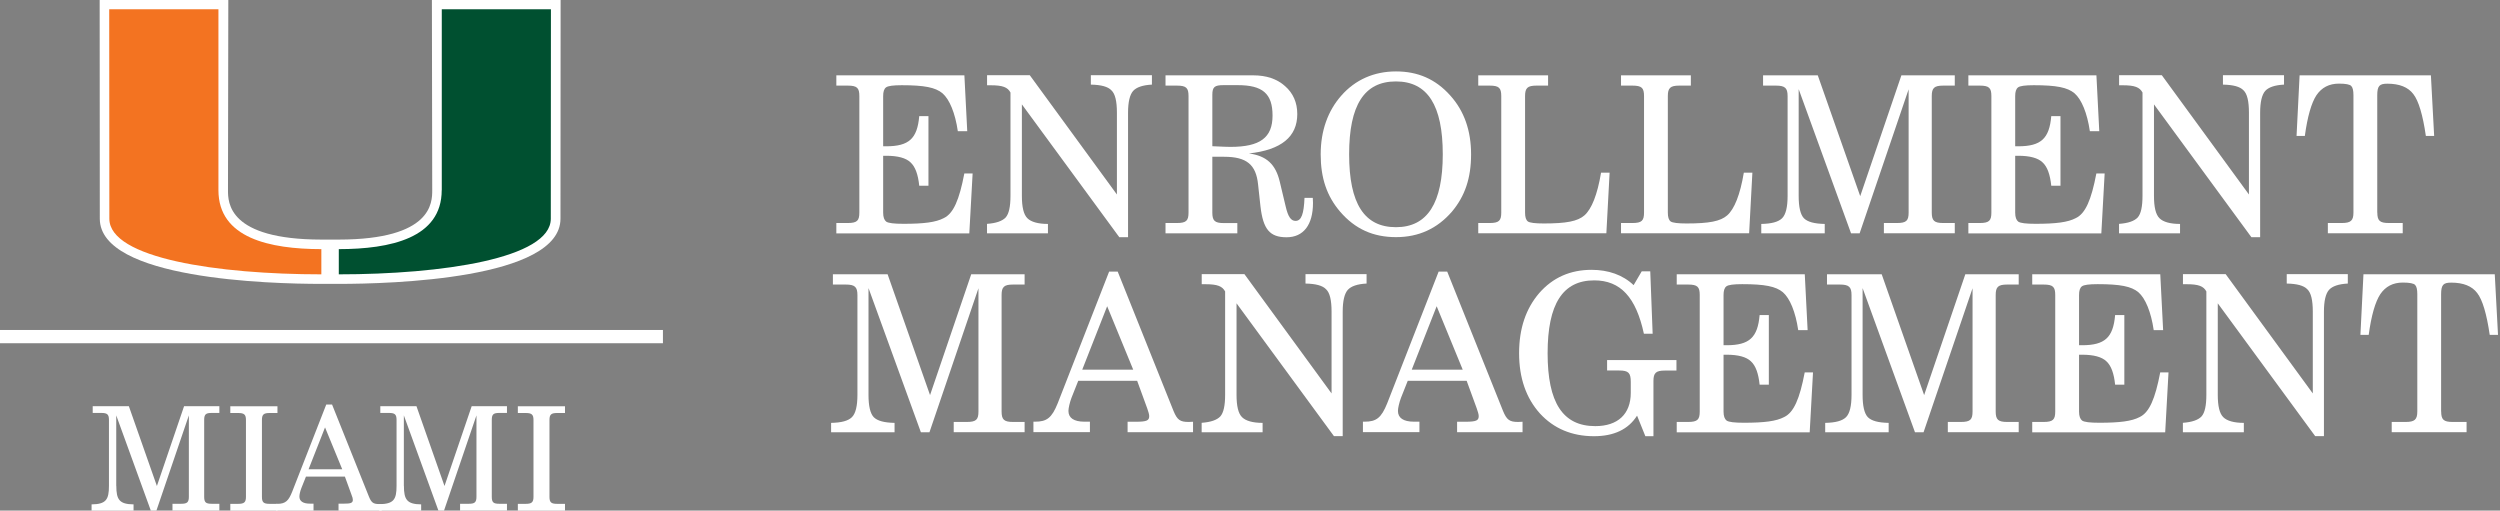
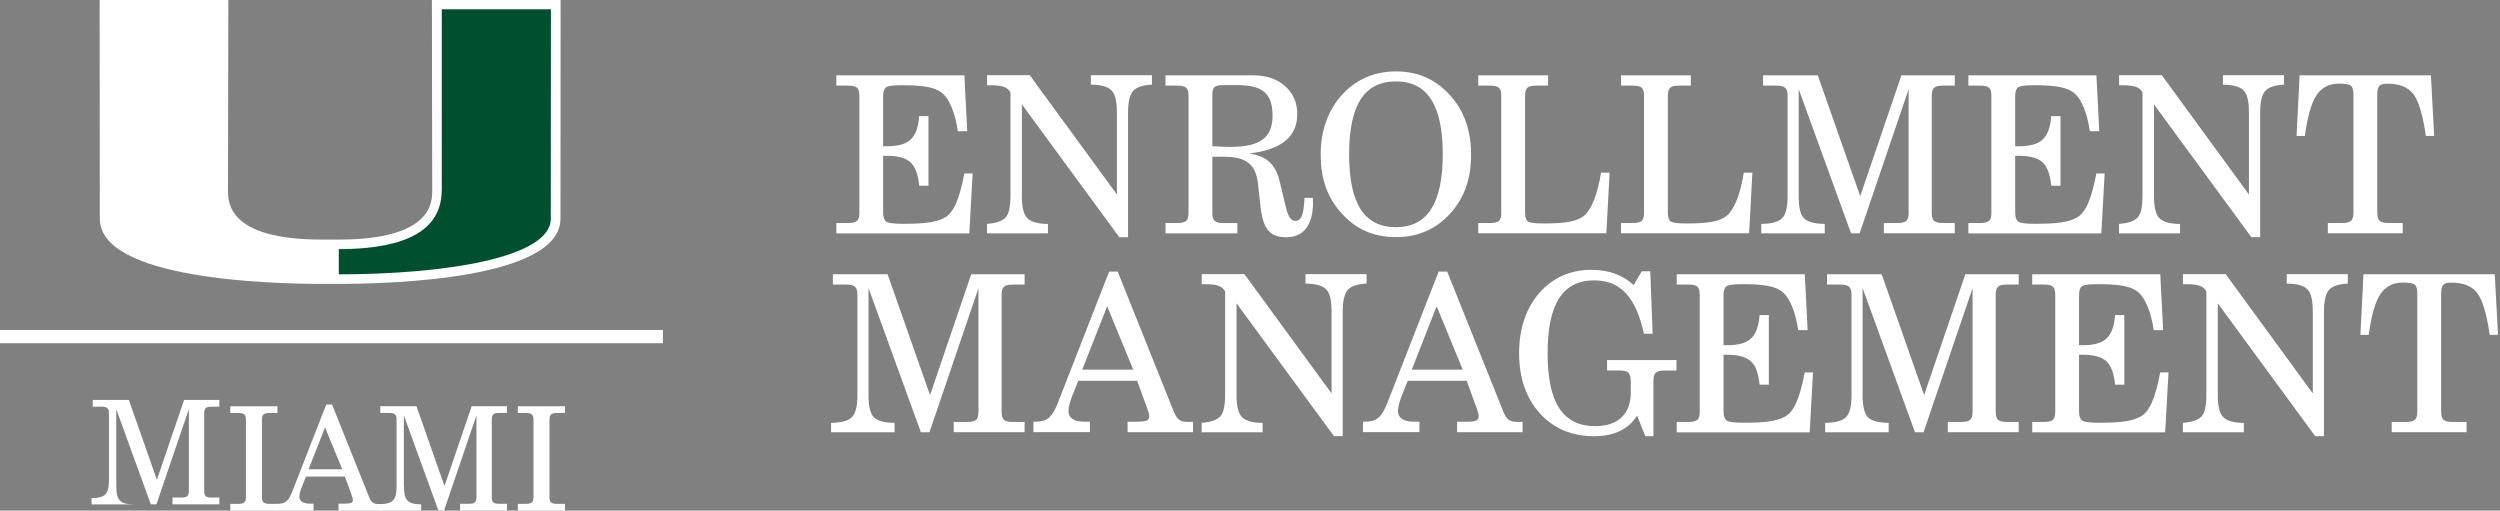
<svg xmlns="http://www.w3.org/2000/svg" id="Layer_1" version="1.1" viewBox="0 0 377 77">
  <rect x="0" y="0" width="377" height="77" fill="#808080" stroke="none" />
  <defs>
    <style>
      .st0 {
        fill: #005030;
      }

      .st1 {
        fill: #fff;
      }

      .st2 {
        fill: none;
        stroke: #fff;
        stroke-width: 2px;
      }

      .st3 {
        fill: #f37321;
      }
    </style>
  </defs>
  <path class="st1" d="M65.13,0l.05,28.68c0,1.84,0,7.43-14.08,7.45h-1.32s-1.32,0-1.32,0c-14.08-.02-14.08-5.61-14.08-7.45l.05-28.68H15.03l.02,32.98c0,9.12,25.58,9.83,33.42,9.83h2.63c7.84,0,33.42-.71,33.42-9.83l.02-32.98h-19.41Z" />
  <path class="st0" d="M66.62,28.68V1.4h16.46s-.02,30.49-.02,31.58c0,5.99-16.43,8.39-31.97,8.39,0-.75,0-2.61,0-3.8,7.78-.01,15.52-1.66,15.52-8.89" />
-   <path class="st3" d="M32.94,28.68V1.4h-16.47s.02,30.49.02,31.58c0,5.99,16.43,8.39,31.97,8.39,0-.75,0-2.61,0-3.8-7.78-.01-15.52-1.66-15.52-8.89" />
  <line class="st2" y1="50.76" x2="99.97" y2="50.76" />
-   <path class="st1" d="M17.54,73.27c0,2.07.46,2.77,2.6,2.79v.94h-6.33v-.94c2.2-.02,2.62-.74,2.62-2.79v-9.95c0-.85-.28-1.05-1.16-1.05h-1.29v-1.02h5.45l4.23,12.04,4.1-12.04h5.32v1.02h-1.16c-.87,0-1.13.2-1.13,1.05v11.6c0,.85.26,1.05,1.13,1.05h1.16v1.02h-7.07v-1.02h1.31c.87,0,1.16-.2,1.16-1.05v-12.28l-4.89,14.35h-.85l-5.21-14.35v10.62Z" />
+   <path class="st1" d="M17.54,73.27c0,2.07.46,2.77,2.6,2.79h-6.33v-.94c2.2-.02,2.62-.74,2.62-2.79v-9.95c0-.85-.28-1.05-1.16-1.05h-1.29v-1.02h5.45l4.23,12.04,4.1-12.04h5.32v1.02h-1.16c-.87,0-1.13.2-1.13,1.05v11.6c0,.85.26,1.05,1.13,1.05h1.16v1.02h-7.07v-1.02h1.31c.87,0,1.16-.2,1.16-1.05v-12.28l-4.89,14.35h-.85l-5.21-14.35v10.62Z" />
  <path class="st1" d="M34.73,75.98h1.18c.89,0,1.18-.22,1.18-1.05v-11.6c0-.83-.28-1.05-1.18-1.05h-1.18v-1.02h7.11v1.02h-1.18c-.89,0-1.16.22-1.16,1.05v11.6c0,.83.26,1.05,1.16,1.05h1.18v1.02h-7.11v-1.02Z" />
  <path class="st1" d="M49.02,64.44l-2.49,6.33h5.08l-2.6-6.33ZM50.07,60.99l5.56,13.89c.35.85.61,1.13,1.5,1.13.13,0,.28,0,.44,0v.99h-6.52v-1.05h.83c.92,0,1.33-.07,1.33-.57,0-.17-.06-.44-.2-.76l-1-2.75h-5.87l-.68,1.7c-.2.5-.31,1.02-.31,1.31,0,.7.55,1.07,1.59,1.07h.54v1.05h-5.63v-1.02h.17c1.29,0,1.72-.52,2.25-1.85l5.13-13.13h.85Z" />
  <path class="st1" d="M60.91,73.27c0,2.07.46,2.77,2.6,2.79v.94h-6.33v-.97c2.2-.02,2.62-.71,2.62-2.76v-9.95c0-.85-.28-1.05-1.16-1.05h-1.29v-1.02h5.45l4.23,12.04,4.1-12.04h5.32v1.02h-1.16c-.87,0-1.13.2-1.13,1.05v11.6c0,.85.26,1.05,1.13,1.05h1.16v1.02h-7.07v-1.02h1.31c.87,0,1.16-.2,1.16-1.05v-12.28l-4.89,14.35h-.85l-5.21-14.35v10.62Z" />
  <path class="st1" d="M78.09,75.98h1.18c.89,0,1.18-.22,1.18-1.05v-11.6c0-.83-.28-1.05-1.18-1.05h-1.18v-1.02h7.11v1.02h-1.18c-.89,0-1.16.22-1.16,1.05v11.6c0,.83.26,1.05,1.16,1.05h1.18v1.02h-7.11v-1.02Z" />
  <g>
    <path class="st1" d="M126.12,35.18v-1.55h1.72c1.42,0,1.75-.36,1.75-1.58V14.49c0-1.22-.33-1.58-1.75-1.58h-1.72v-1.55h19.31l.43,8.42h-1.42c-.4-2.74-1.25-4.79-2.31-5.71-1.06-.89-2.74-1.22-6.14-1.22-1.29,0-2.08.1-2.38.33-.3.23-.43.66-.43,1.32v7.56h.46c3.43,0,4.69-1.16,4.98-4.55h1.39v10.5h-1.39c-.17-1.68-.59-2.87-1.32-3.53-.69-.66-1.91-.99-3.66-.99h-.46v8.58c0,.69.17,1.12.46,1.35.33.23,1.19.33,2.61.33,3.07,0,4.88-.23,6.07-.86,1.45-.69,2.34-2.74,3.1-6.73h1.25l-.5,9.04h-20.07Z" />
    <path class="st1" d="M148.84,35.18v-1.42c1.39-.1,2.31-.43,2.81-.96.5-.56.73-1.65.73-3.27v-15.58c-.43-.79-1.16-1.09-2.97-1.09h-.56v-1.52h6.44l13.14,17.99v-12.34c0-1.72-.26-2.84-.83-3.37-.53-.56-1.55-.83-3.1-.86v-1.42h9.21v1.42c-1.39.07-2.34.4-2.84.96-.49.56-.76,1.65-.76,3.27v18.78h-1.32l-14.69-20.03v13.8c0,1.68.26,2.81.83,3.37.56.56,1.62.86,3.1.86v1.42h-9.18Z" />
    <path class="st1" d="M175.76,35.18v-1.55h1.72c1.42,0,1.75-.36,1.75-1.58V14.49c0-1.22-.33-1.58-1.75-1.58h-1.72v-1.55h13.2c2.01,0,3.6.53,4.82,1.62,1.22,1.06,1.85,2.48,1.85,4.22,0,3.43-2.41,5.41-7.29,5.94,2.67.36,4.03,1.65,4.65,4.26l.89,3.73c.36,1.55.79,2.18,1.49,2.18.89,0,1.25-1.06,1.35-3.47h1.25c0,.17.03.59.03.76,0,3.33-1.45,5.18-3.99,5.18s-3.53-1.22-3.93-4.65l-.36-3.3c-.3-3-1.72-4.19-5.12-4.19h-1.78v8.42c0,1.22.36,1.58,1.72,1.58h2.05v1.55h-10.83ZM182.82,22.05l1.62.07c.26,0,.5.03,1.12.03,4.46,0,6.34-1.39,6.34-4.72s-1.52-4.59-5.25-4.59h-2.15c-1.32,0-1.68.26-1.68,1.45v7.76Z" />
    <path class="st1" d="M202.26,14.43c2.11-2.41,4.95-3.66,8.25-3.66s5.97,1.15,8.19,3.63c2.11,2.34,3.14,5.31,3.14,8.88s-.92,6.3-2.9,8.65c-2.21,2.54-4.98,3.83-8.42,3.83s-6.17-1.22-8.42-3.83c-2.01-2.34-2.94-5.08-2.94-8.65s1.09-6.57,3.1-8.85ZM210.51,34.26c4.75,0,7.06-3.63,7.06-10.99s-2.28-10.99-7.06-10.99-7.06,3.56-7.06,10.99,2.28,10.99,7.06,10.99Z" />
    <path class="st1" d="M222.92,35.18v-1.55h1.72c1.42,0,1.75-.36,1.75-1.58V14.49c0-1.22-.33-1.58-1.75-1.58h-1.72v-1.55h10.53v1.55h-1.75c-1.35,0-1.72.36-1.72,1.58v17.56c0,.69.13,1.12.43,1.35.3.2,1.09.3,2.38.3,3.43,0,5.12-.33,6.14-1.22,1.09-.96,1.95-3.1,2.51-6.44h1.29l-.49,9.14h-19.31Z" />
    <path class="st1" d="M244.45,35.18v-1.55h1.72c1.42,0,1.75-.36,1.75-1.58V14.49c0-1.22-.33-1.58-1.75-1.58h-1.72v-1.55h10.53v1.55h-1.75c-1.35,0-1.72.36-1.72,1.58v17.56c0,.69.13,1.12.43,1.35.3.2,1.09.3,2.38.3,3.43,0,5.12-.33,6.14-1.22,1.09-.96,1.95-3.1,2.51-6.44h1.29l-.49,9.14h-19.31Z" />
    <path class="st1" d="M271.24,13.47v16.07c0,1.68.26,2.81.79,3.37.56.56,1.58.83,3.14.86v1.42h-9.57v-1.42c1.55-.03,2.57-.3,3.14-.86.56-.56.83-1.68.83-3.37v-15.05c0-1.22-.4-1.58-1.75-1.58h-1.95v-1.55h8.25l6.4,18.22,6.21-18.22h8.05v1.55h-1.75c-1.35,0-1.72.36-1.72,1.58v17.56c0,1.22.36,1.58,1.72,1.58h1.75v1.55h-10.69v-1.55h1.98c1.42,0,1.75-.36,1.75-1.58V13.47l-7.39,21.72h-1.29l-7.89-21.72Z" />
    <path class="st1" d="M296.83,35.18v-1.55h1.72c1.42,0,1.75-.36,1.75-1.58V14.49c0-1.22-.33-1.58-1.75-1.58h-1.72v-1.55h19.31l.43,8.42h-1.42c-.4-2.74-1.25-4.79-2.31-5.71-1.06-.89-2.74-1.22-6.14-1.22-1.29,0-2.08.1-2.38.33-.3.23-.43.66-.43,1.32v7.56h.46c3.43,0,4.69-1.16,4.98-4.55h1.39v10.5h-1.39c-.17-1.68-.59-2.87-1.32-3.53-.69-.66-1.91-.99-3.66-.99h-.46v8.58c0,.69.17,1.12.46,1.35.33.23,1.19.33,2.61.33,3.07,0,4.88-.23,6.07-.86,1.45-.69,2.34-2.74,3.1-6.73h1.25l-.5,9.04h-20.07Z" />
    <path class="st1" d="M319.55,35.18v-1.42c1.39-.1,2.31-.43,2.81-.96.5-.56.73-1.65.73-3.27v-15.58c-.43-.79-1.16-1.09-2.97-1.09h-.56v-1.52h6.44l13.14,17.99v-12.34c0-1.72-.26-2.84-.82-3.37-.53-.56-1.55-.83-3.1-.86v-1.42h9.21v1.42c-1.39.07-2.34.4-2.84.96-.49.56-.76,1.65-.76,3.27v18.78h-1.32l-14.69-20.03v13.8c0,1.68.26,2.81.83,3.37.56.56,1.62.86,3.1.86v1.42h-9.18Z" />
    <path class="st1" d="M358.5,32.05c0,1.22.36,1.58,1.72,1.58h2.11v1.55h-11.29v-1.55h2.11c1.35,0,1.75-.36,1.75-1.58V14.36c0-.69-.1-1.15-.33-1.39-.2-.23-.82-.36-1.85-.36-1.49,0-2.61.59-3.4,1.75-.76,1.16-1.35,3.2-1.75,6.14h-1.25l.46-9.14h19.8l.49,9.14h-1.25c-.46-3.17-1.09-5.28-1.88-6.3-.79-1.06-2.11-1.58-3.93-1.58-1.19,0-1.52.33-1.52,1.75v17.69Z" />
    <path class="st1" d="M130.97,43.47v16.07c0,1.68.26,2.81.79,3.37.56.56,1.58.83,3.14.86v1.42h-9.57v-1.42c1.55-.03,2.57-.3,3.14-.86.56-.56.83-1.68.83-3.37v-15.05c0-1.22-.4-1.58-1.75-1.58h-1.95v-1.55h8.25l6.4,18.22,6.21-18.22h8.05v1.55h-1.75c-1.35,0-1.72.36-1.72,1.58v17.56c0,1.22.36,1.58,1.72,1.58h1.75v1.55h-10.69v-1.55h1.98c1.42,0,1.75-.36,1.75-1.58v-18.58l-7.39,21.72h-1.29l-7.89-21.72Z" />
    <path class="st1" d="M167.26,40.96h1.29l8.42,21.02c.56,1.35.99,1.65,2.28,1.65.13,0,.5-.03.66-.03v1.58h-9.87v-1.58h1.25c1.68,0,2.01-.2,2.01-.86,0-.26-.13-.66-.3-1.16l-1.52-4.16h-8.88l-1.02,2.57c-.26.69-.46,1.55-.46,1.98,0,1.06.83,1.62,2.41,1.62h.83v1.58h-8.52v-1.58h.26c1.75,0,2.51-.56,3.4-2.77l7.76-19.87ZM170.89,55.75l-3.93-9.57-3.76,9.57h7.69Z" />
    <path class="st1" d="M181.21,65.18v-1.42c1.39-.1,2.31-.43,2.81-.96.5-.56.73-1.65.73-3.27v-15.58c-.43-.79-1.16-1.09-2.97-1.09h-.56v-1.52h6.44l13.14,17.99v-12.34c0-1.72-.26-2.84-.83-3.37-.53-.56-1.55-.83-3.1-.86v-1.42h9.21v1.42c-1.39.07-2.34.4-2.84.96-.49.56-.76,1.65-.76,3.27v18.78h-1.32l-14.69-20.03v13.8c0,1.68.26,2.81.83,3.37.56.56,1.62.86,3.1.86v1.42h-9.18Z" />
    <path class="st1" d="M216.95,40.96h1.29l8.42,21.02c.56,1.35.99,1.65,2.28,1.65.13,0,.5-.03.66-.03v1.58h-9.87v-1.58h1.25c1.68,0,2.01-.2,2.01-.86,0-.26-.13-.66-.3-1.16l-1.52-4.16h-8.88l-1.02,2.57c-.26.69-.46,1.55-.46,1.98,0,1.06.83,1.62,2.41,1.62h.83v1.58h-8.52v-1.58h.26c1.75,0,2.51-.56,3.4-2.77l7.76-19.87ZM220.58,55.75l-3.93-9.57-3.76,9.57h7.69Z" />
    <path class="st1" d="M242.35,55.88v-1.58h10.46v1.58h-1.75c-1.35,0-1.72.36-1.72,1.58v8.32h-1.22l-1.25-3.1c-1.32,2.08-3.5,3.1-6.5,3.1-3.33,0-6.07-1.16-8.15-3.43-2.08-2.31-3.14-5.35-3.14-9.08s1.02-6.73,3.04-9.08c2.05-2.34,4.69-3.5,7.89-3.5,2.51,0,4.72.76,6.34,2.31l1.22-2.08h1.29l.36,9.41h-1.32c-1.19-5.51-3.53-8.05-7.49-8.05-4.75,0-7.03,3.56-7.03,10.99s2.28,10.99,7.19,10.99c3.4,0,5.35-1.82,5.35-5.02v-1.65c0-1.35-.33-1.72-1.75-1.72h-1.82Z" />
    <path class="st1" d="M252.85,65.18v-1.55h1.72c1.42,0,1.75-.36,1.75-1.58v-17.56c0-1.22-.33-1.58-1.75-1.58h-1.72v-1.55h19.31l.43,8.42h-1.42c-.4-2.74-1.25-4.79-2.31-5.71-1.06-.89-2.74-1.22-6.14-1.22-1.29,0-2.08.1-2.38.33-.3.23-.43.66-.43,1.32v7.56h.46c3.43,0,4.69-1.16,4.98-4.55h1.39v10.5h-1.39c-.17-1.68-.59-2.87-1.32-3.53-.69-.66-1.91-.99-3.66-.99h-.46v8.58c0,.69.17,1.12.46,1.35.33.23,1.19.33,2.61.33,3.07,0,4.88-.23,6.07-.86,1.45-.69,2.34-2.74,3.1-6.73h1.25l-.5,9.04h-20.07Z" />
    <path class="st1" d="M280.88,43.47v16.07c0,1.68.26,2.81.79,3.37.56.56,1.58.83,3.14.86v1.42h-9.57v-1.42c1.55-.03,2.57-.3,3.14-.86.56-.56.83-1.68.83-3.37v-15.05c0-1.22-.4-1.58-1.75-1.58h-1.95v-1.55h8.25l6.4,18.22,6.21-18.22h8.05v1.55h-1.75c-1.35,0-1.72.36-1.72,1.58v17.56c0,1.22.36,1.58,1.72,1.58h1.75v1.55h-10.69v-1.55h1.98c1.42,0,1.75-.36,1.75-1.58v-18.58l-7.39,21.72h-1.29l-7.89-21.72Z" />
    <path class="st1" d="M306.46,65.18v-1.55h1.72c1.42,0,1.75-.36,1.75-1.58v-17.56c0-1.22-.33-1.58-1.75-1.58h-1.72v-1.55h19.31l.43,8.42h-1.42c-.4-2.74-1.25-4.79-2.31-5.71-1.06-.89-2.74-1.22-6.14-1.22-1.29,0-2.08.1-2.38.33-.3.23-.43.66-.43,1.32v7.56h.46c3.43,0,4.69-1.16,4.98-4.55h1.39v10.5h-1.39c-.17-1.68-.59-2.87-1.32-3.53-.69-.66-1.91-.99-3.66-.99h-.46v8.58c0,.69.17,1.12.46,1.35.33.23,1.19.33,2.61.33,3.07,0,4.88-.23,6.07-.86,1.45-.69,2.34-2.74,3.1-6.73h1.25l-.5,9.04h-20.07Z" />
    <path class="st1" d="M329.18,65.18v-1.42c1.39-.1,2.31-.43,2.81-.96.5-.56.73-1.65.73-3.27v-15.58c-.43-.79-1.16-1.09-2.97-1.09h-.56v-1.52h6.44l13.14,17.99v-12.34c0-1.72-.26-2.84-.83-3.37-.53-.56-1.55-.83-3.1-.86v-1.42h9.21v1.42c-1.39.07-2.34.4-2.84.96-.49.56-.76,1.65-.76,3.27v18.78h-1.32l-14.69-20.03v13.8c0,1.68.26,2.81.83,3.37.56.56,1.62.86,3.1.86v1.42h-9.18Z" />
    <path class="st1" d="M368.13,62.05c0,1.22.36,1.58,1.72,1.58h2.11v1.55h-11.29v-1.55h2.11c1.35,0,1.75-.36,1.75-1.58v-17.69c0-.69-.1-1.15-.33-1.39-.2-.23-.82-.36-1.85-.36-1.49,0-2.61.59-3.4,1.75-.76,1.16-1.35,3.2-1.75,6.14h-1.25l.46-9.14h19.8l.49,9.14h-1.25c-.46-3.17-1.09-5.28-1.88-6.3-.79-1.06-2.11-1.58-3.93-1.58-1.19,0-1.52.33-1.52,1.75v17.69Z" />
  </g>
</svg>